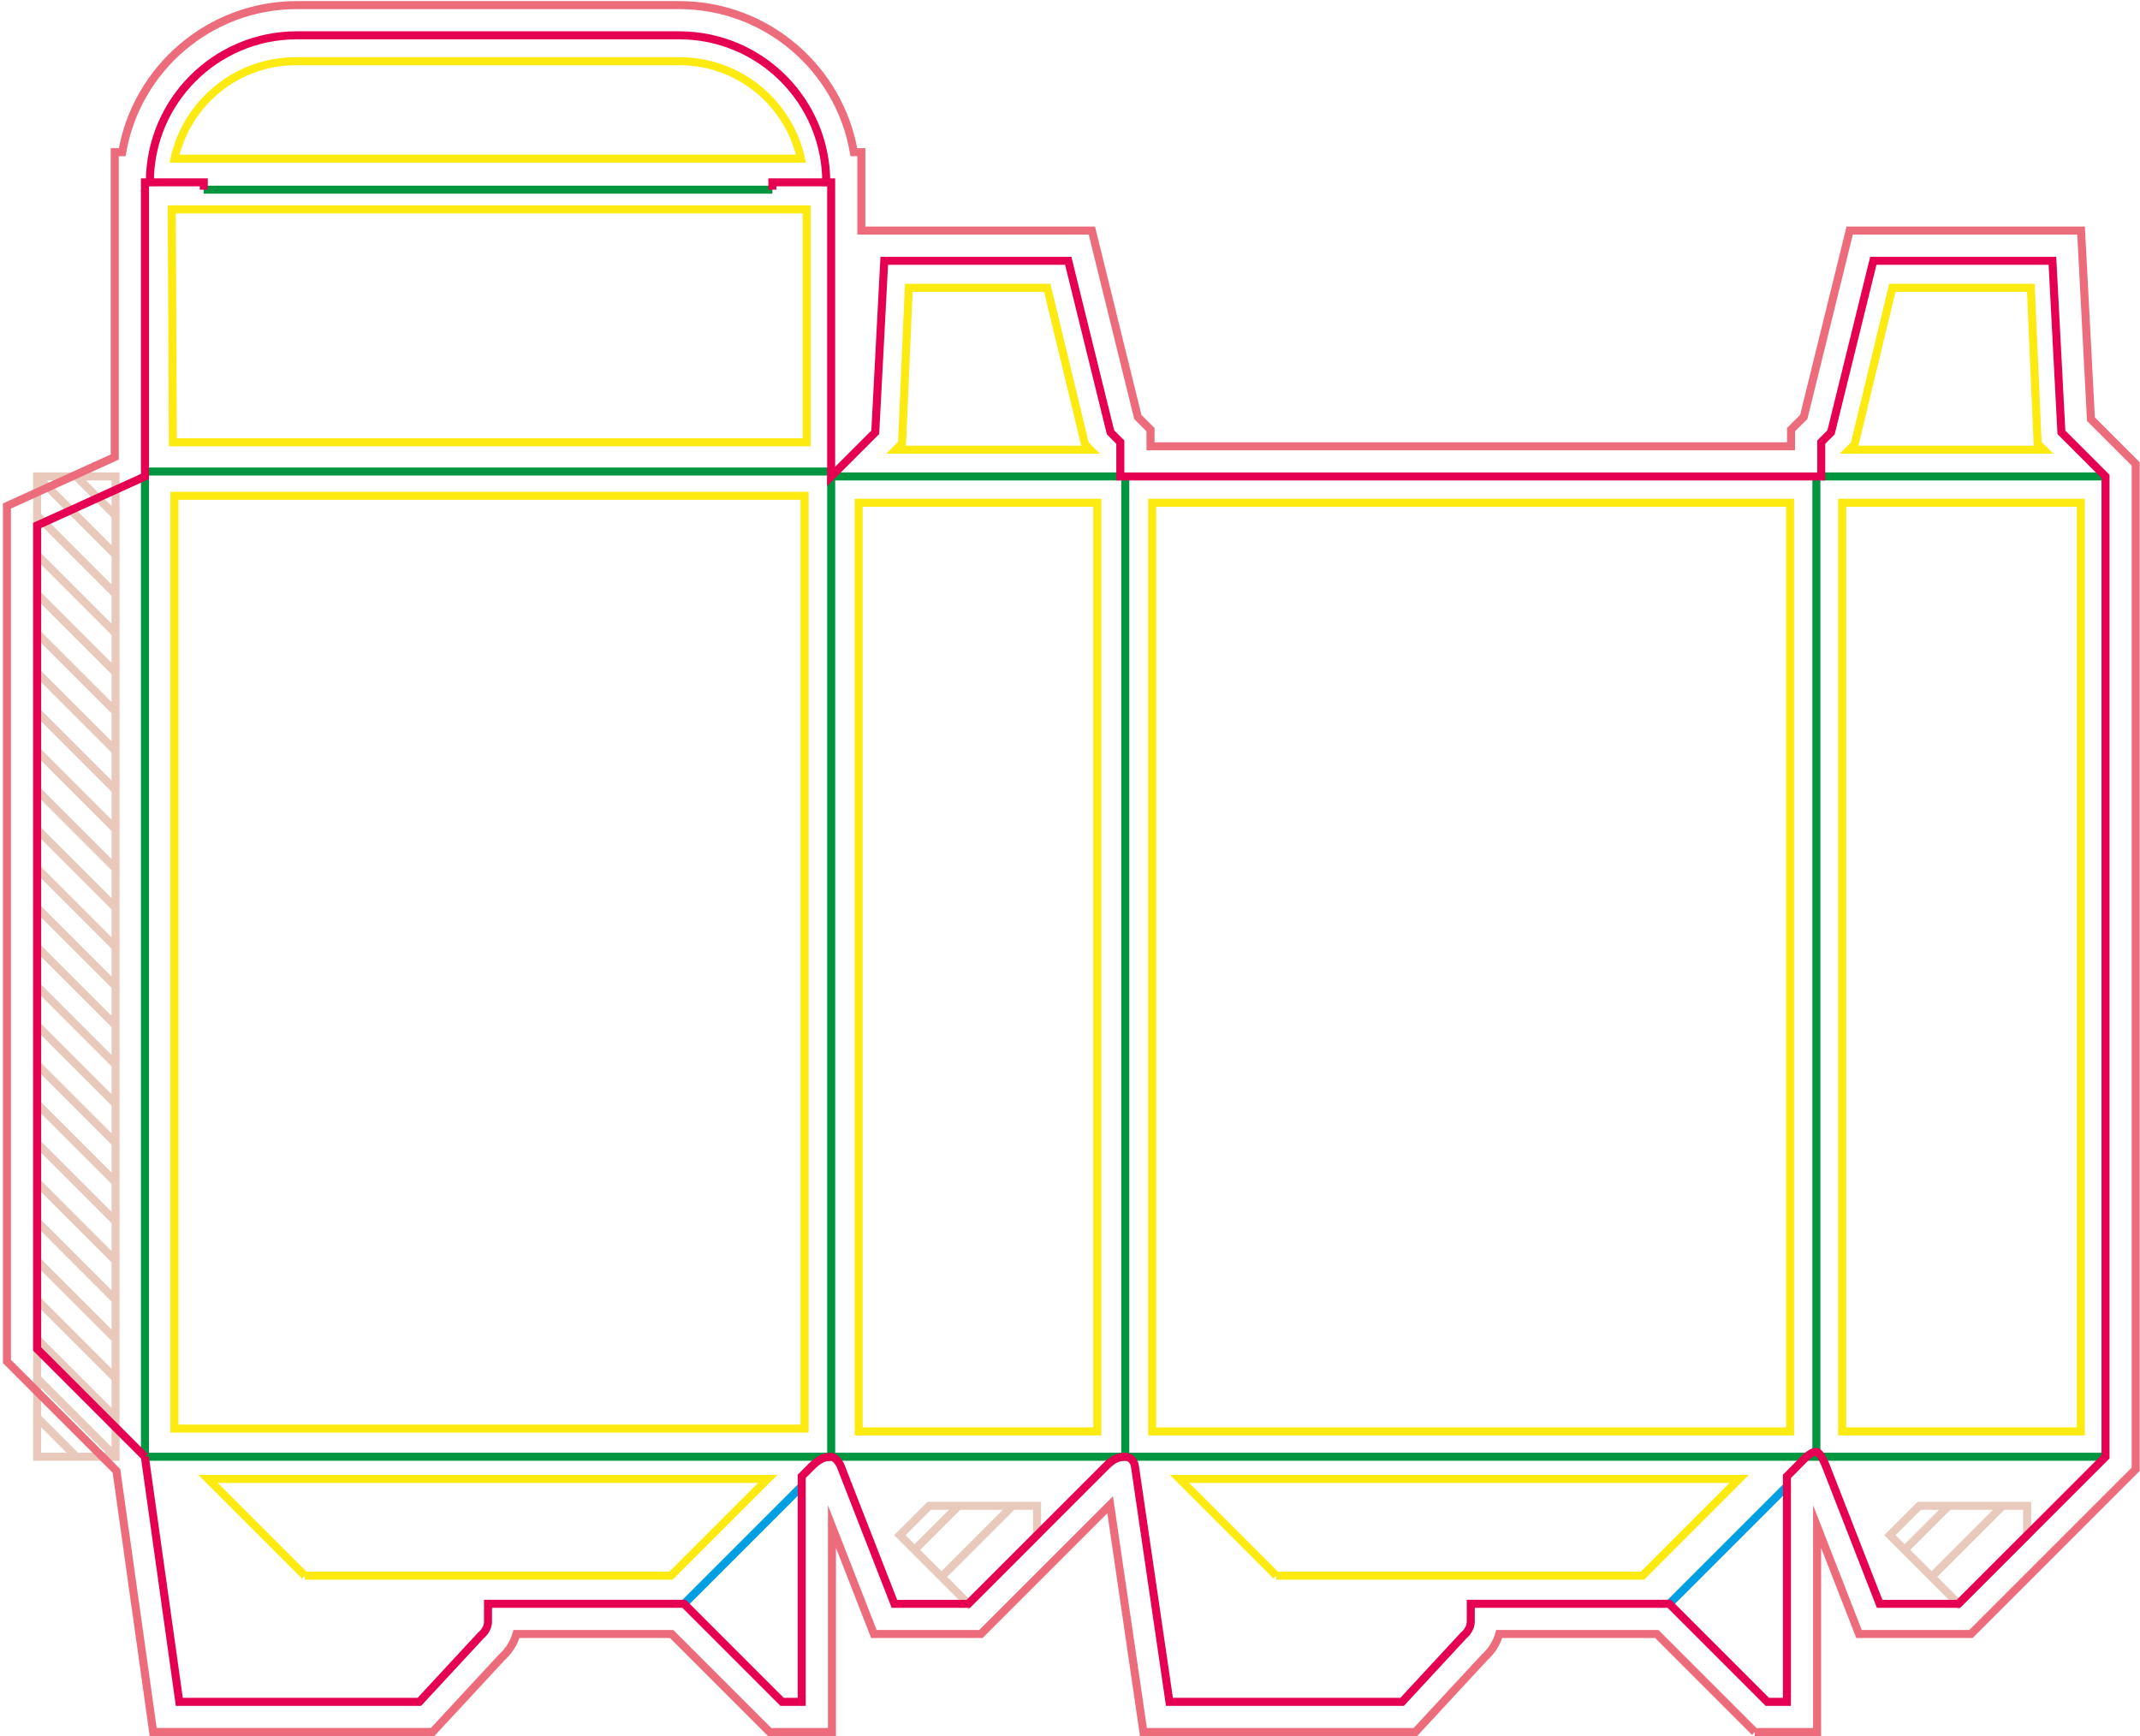
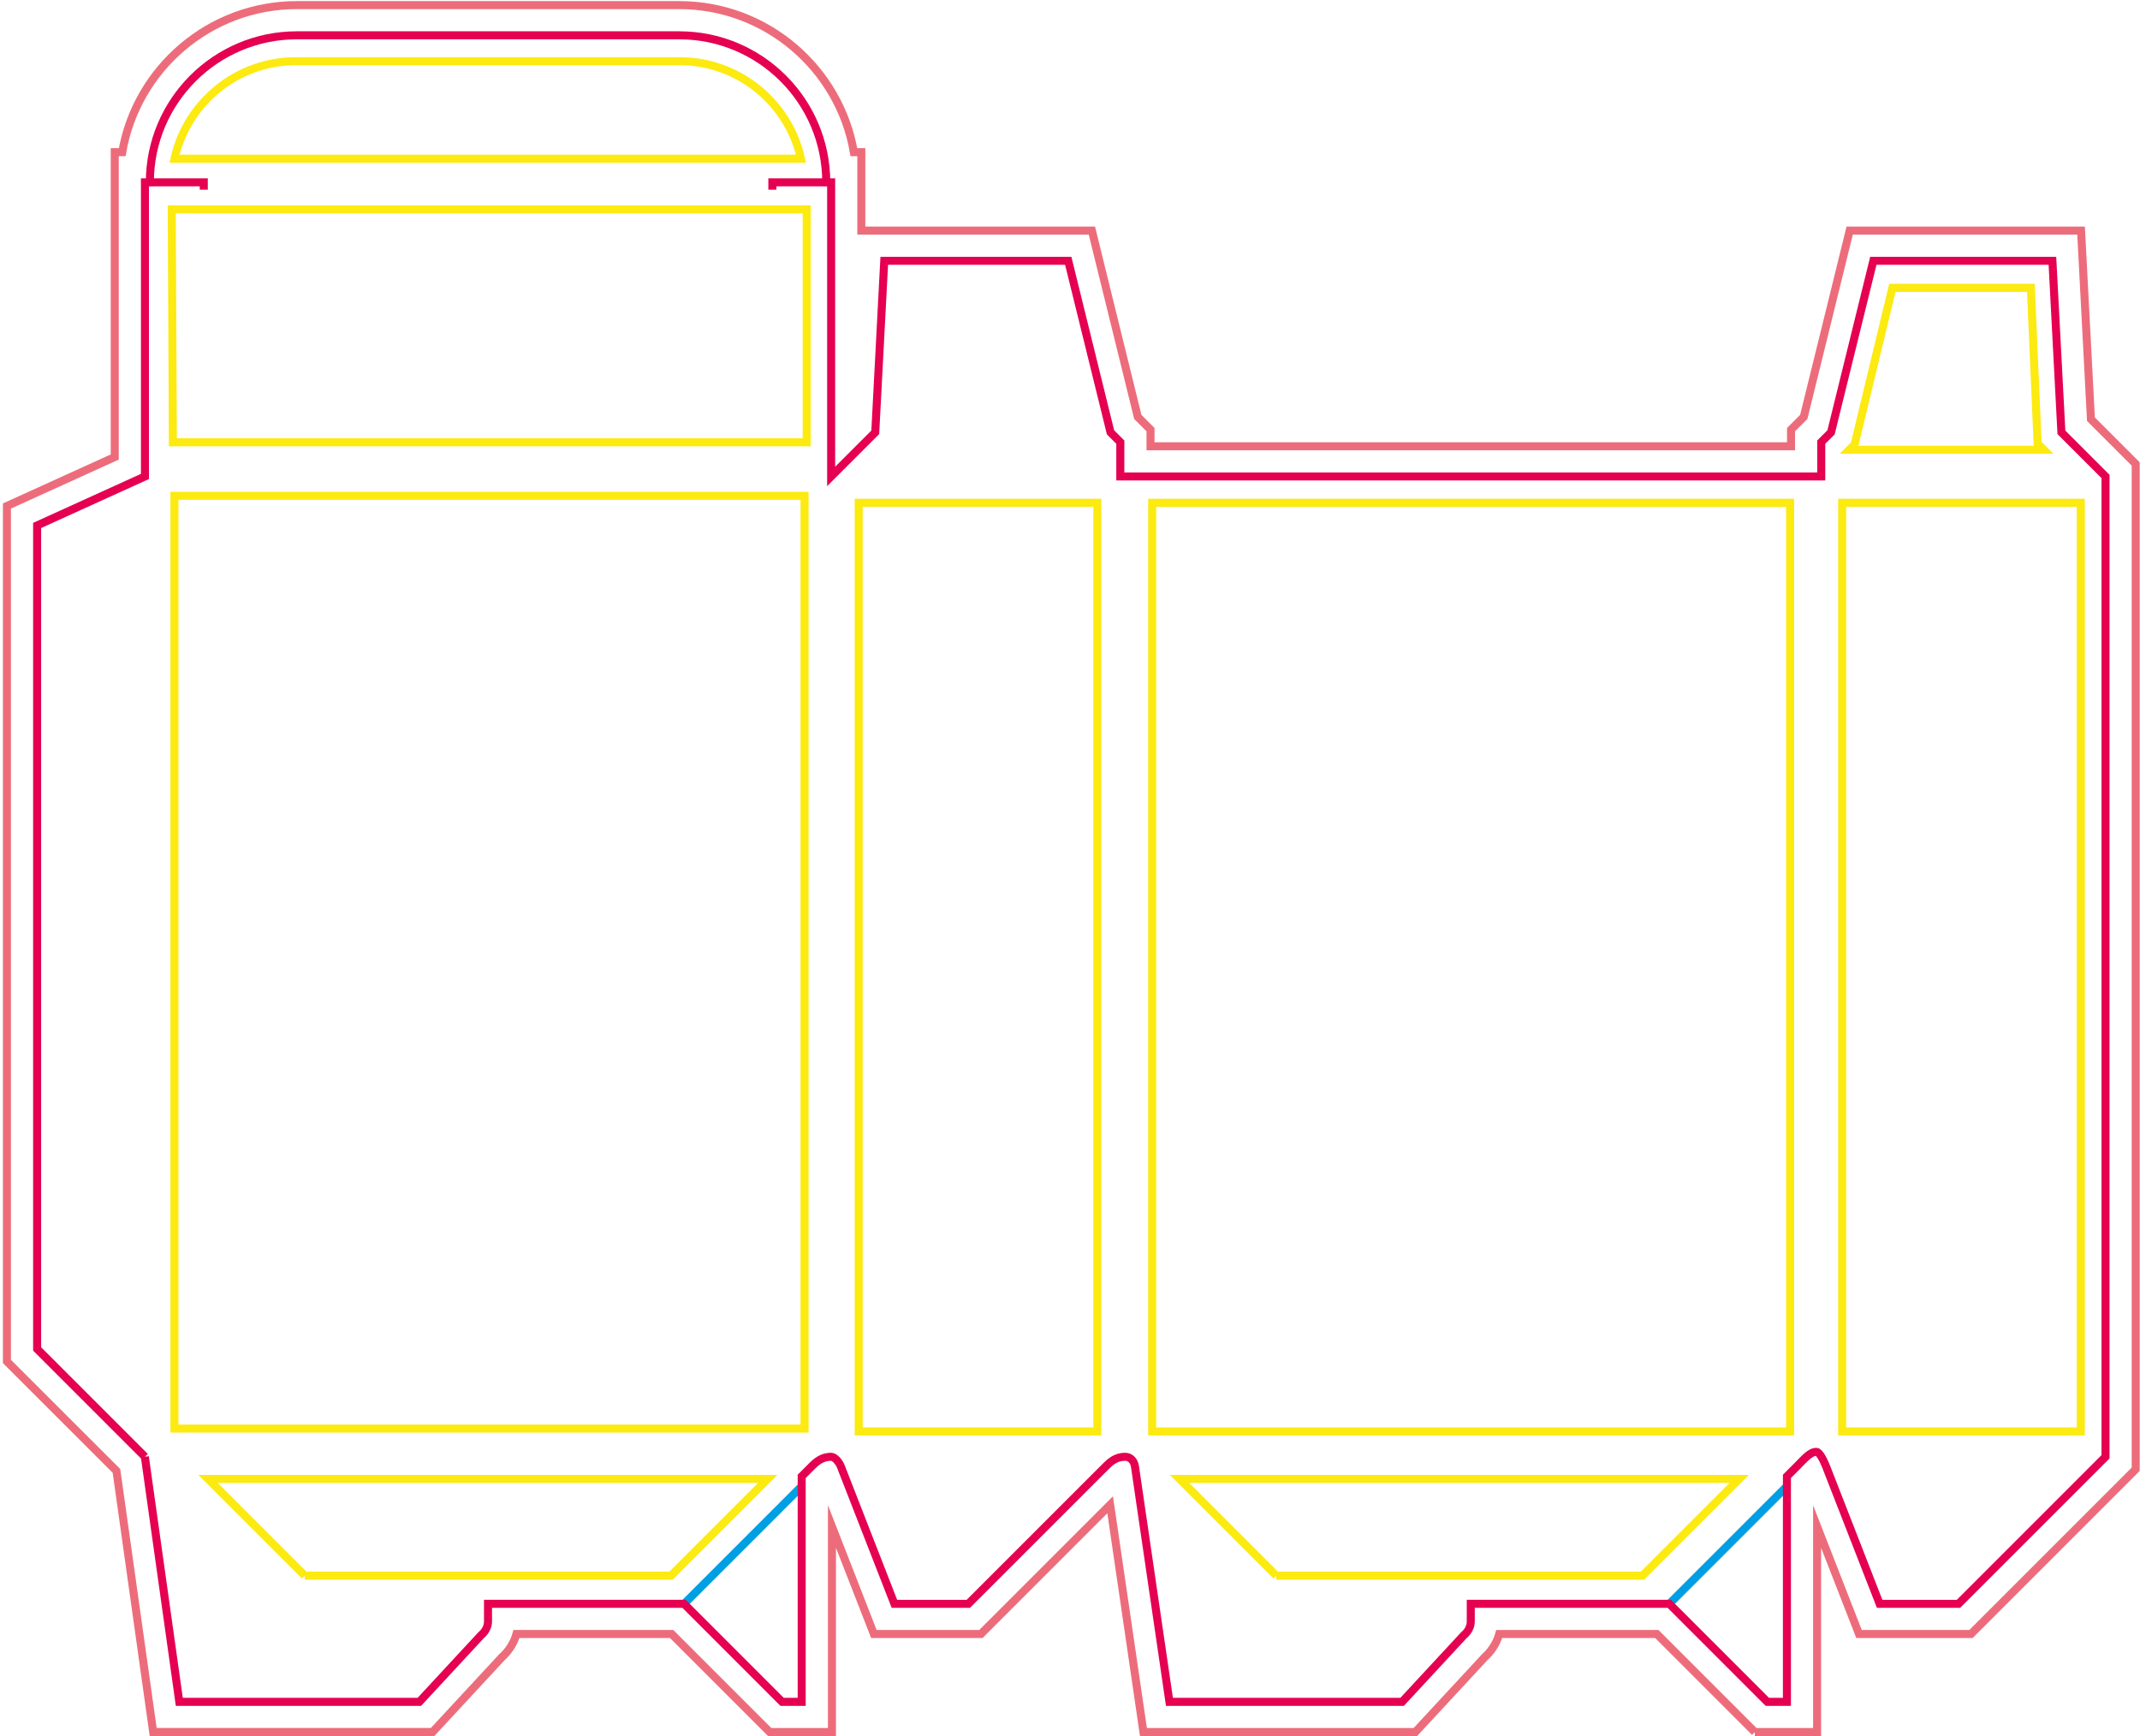
<svg xmlns="http://www.w3.org/2000/svg" viewBox="0 0 800 649.08">
  <defs>
    <style>
      .cls-1 {
        stroke: #009fe3;
      }

      .cls-1, .cls-2, .cls-3, .cls-4, .cls-5, .cls-6 {
        fill: none;
        stroke-miterlimit: 10;
        stroke-width: 3px;
      }

      .cls-2 {
        stroke: #fcea10;
      }

      .cls-3 {
        stroke: #ed6c7b;
      }

      .cls-4 {
        stroke: #009640;
      }

      .cls-5 {
        stroke: #e50051;
      }

      .cls-6 {
        stroke: #e9c9bc;
      }
    </style>
  </defs>
  <g id="Ebene_1" data-name="Ebene 1">
    <g>
-       <path class="cls-4" d="M54.19,544.57h732.94M288.73,70.91H76.18M54.19,176.27h256.53M54.19,544.57V178.1M418.83,178.1h-108.11M310.72,178.1v366.47M420.66,544.57V178.1M679.02,178.1v366.47M787.13,178.1h-106.28" />
      <path class="cls-1" d="M624.05,599.54l43.98-43.98M255.75,599.54l43.98-43.98" />
-       <path class="cls-6" d="M732.16,599.54l25.65-25.65v-10.99h-40.31l-10.99,10.99,25.65,25.65ZM362.03,599.54l25.65-25.65v-10.99h-40.31l-10.99,10.99,25.65,25.65ZM712.01,579.39l16.49-16.49M341.87,579.39l16.49-16.49M722.08,589.47l26.57-26.57M351.95,589.47l26.57-26.57M732.16,599.54l25.65-25.65M362.03,599.54l25.65-25.65M43.2,192.76l-14.66-14.66M43.2,178.1h0M43.2,207.42l-29.32-29.32M43.2,222.08l-29.32-29.32M43.2,236.74l-29.32-29.32M43.2,251.4l-29.32-29.32M43.2,266.06l-29.32-29.32M43.2,280.71l-29.32-29.32M43.2,295.37l-29.32-29.32M43.2,310.03l-29.32-29.32M43.2,324.69l-29.32-29.32M43.2,339.35l-29.32-29.32M43.2,354.01l-29.32-29.32M43.2,368.67l-29.32-29.32M43.2,383.33l-29.32-29.32M43.2,397.99l-29.32-29.32M43.2,412.64l-29.32-29.32M43.2,427.3l-29.32-29.32M43.2,441.96l-29.32-29.32M43.2,456.62l-29.32-29.32M43.2,471.28l-29.32-29.32M43.2,485.94l-29.32-29.32M43.2,500.6l-29.32-29.32M43.2,515.26l-29.32-29.32M43.2,529.91l-29.32-29.32M43.2,544.57l-29.32-29.32M28.54,544.57l-14.66-14.66M43.2,544.57H13.88V178.1h29.32v366.47Z" />
      <path class="cls-3" d="M656.02,647.48l-36.65-36.65h-58.9c-1.04,3.69-3.2,6.67-5.41,8.64l-25.94,28h-101.67l-12.44-84.96-48.31,48.31h-40.02l-15.67-40.18v76.83h-23.29l-36.65-36.65h-57.99c-1.04,3.69-3.2,6.67-5.41,8.64l-25.94,28H57.26l-13.72-97.59L2.59,508.94V189.16l40.31-18.32V56.88h2.79C51.07,25.7,78.31,1.91,110.99,1.91h142.92c32.69,0,59.92,23.79,65.29,54.97h2.79v29.32h86.19l17.17,69.66,4.75,4.75v6.22h239.45v-6.22l4.75-4.75,17.17-69.66h86.5l3.69,70.5,16.73,16.73v375.82l-61.58,61.58h-41.85l-15.67-40.18v76.83h-23.29Z" />
      <path class="cls-5" d="M54.19,544.57l-40.31-40.31V196.43l40.31-18.32v-109.94h1.83c0-30.36,24.61-54.97,54.97-54.97h142.92c30.36,0,54.97,24.61,54.97,54.97h1.83v109.94l16.49-16.49,3.36-64.13h68.78l15.81,64.13,3.66,3.66v12.83h262.03v-12.83l3.66-3.66,15.81-64.13h66.95l3.36,64.13,16.49,16.49v366.47l-54.97,54.97h-29.47l-20.01-51.31c-.73-1.83-2.38-5.5-3.66-5.5-2.38,0-4.58,2.75-7.33,5.5l-3.66,3.66v84.29h-7.33l-36.65-36.65h-74.21v6.58c0,3.23-2.59,5.17-2.59,5.17l-23.07,24.9h-86.99l-12.88-87.95c-.27-2.02-1.65-3.66-3.66-3.66-3.3,0-5.31,1.65-7.33,3.66l-51.31,51.31h-27.63l-20.01-51.31c-.73-1.83-2.38-3.66-3.66-3.66-3.3,0-5.31,1.65-7.33,3.66l-3.66,3.66v84.29h-7.33l-36.65-36.65h-73.29v6.58c0,3.23-2.59,5.17-2.59,5.17l-23.07,24.9h-89.74l-12.88-91.62M308.89,68.16h-20.16v2.75M56.02,68.16h20.16v2.75" />
    </g>
  </g>
  <g id="Ebene_2" data-name="Ebene 2">
    <rect class="cls-2" x="8.64" y="241.91" width="348.7" height="235.56" transform="translate(542.68 176.7) rotate(90)" />
    <rect class="cls-2" x="192.04" y="316.92" width="347.14" height="89.21" transform="translate(727.14 -4.09) rotate(90)" />
    <rect class="cls-2" x="559.69" y="316.92" width="347.14" height="89.21" transform="translate(1094.79 -371.74) rotate(90)" />
    <rect class="cls-2" x="376.4" y="242.29" width="347.14" height="238.48" transform="translate(911.49 -188.44) rotate(90)" />
    <path class="cls-2" d="M64.63,165.34c-.1-21.03-.33-66.74-.43-87.08h237.36v87.08H64.63Z" />
    <path class="cls-2" d="M65.24,59.32c4.59-20.82,23.18-36.44,45.36-36.44h143.47c22.17,0,40.77,15.62,45.36,36.44H65.24Z" />
-     <polygon class="cls-2" points="334.91 168.11 337.21 165.81 339.73 107.6 391.51 107.6 405.63 166.15 407.58 168.11 334.91 168.11" />
    <polygon class="cls-2" points="764.02 168.11 761.73 165.81 759.2 107.6 707.42 107.6 693.31 166.15 691.35 168.11 764.02 168.11" />
    <path class="cls-2" d="M113.94,589.03h136.9l36.18-36.18H77.77l36.18,36.18Z" />
    <path class="cls-2" d="M477.11,589.03h136.9l36.18-36.18h-209.25l36.18,36.18Z" />
  </g>
</svg>